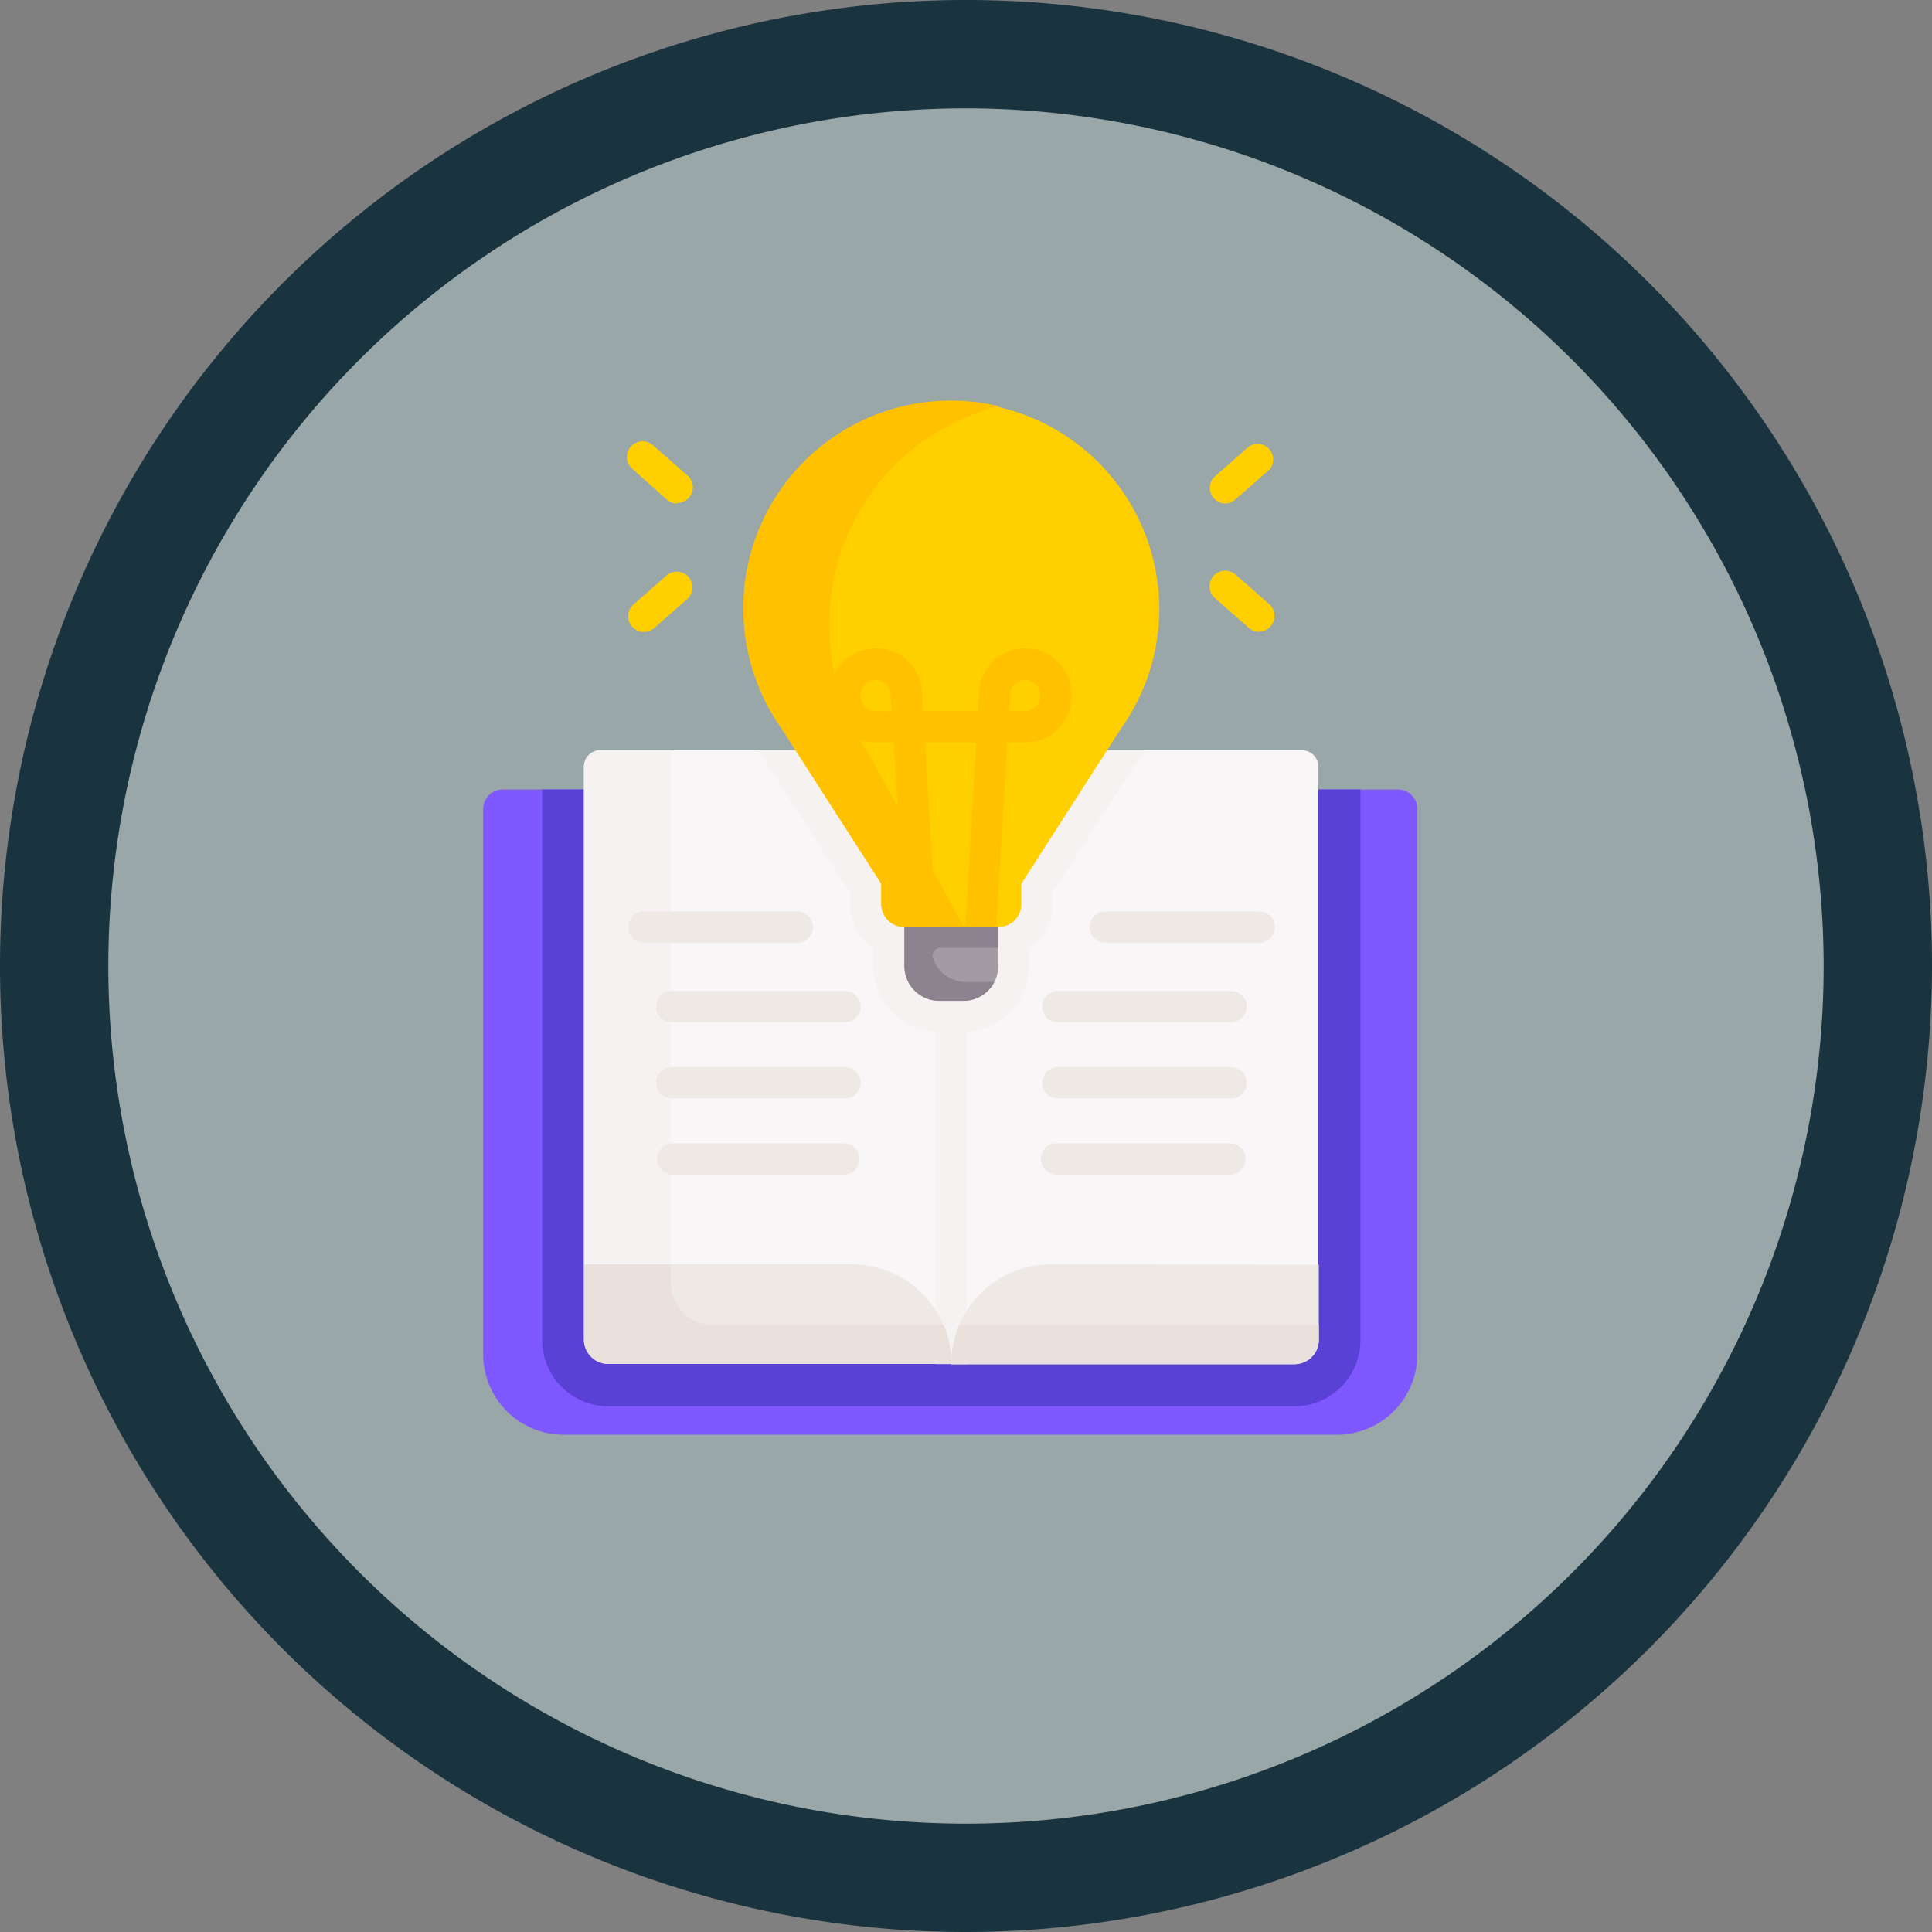
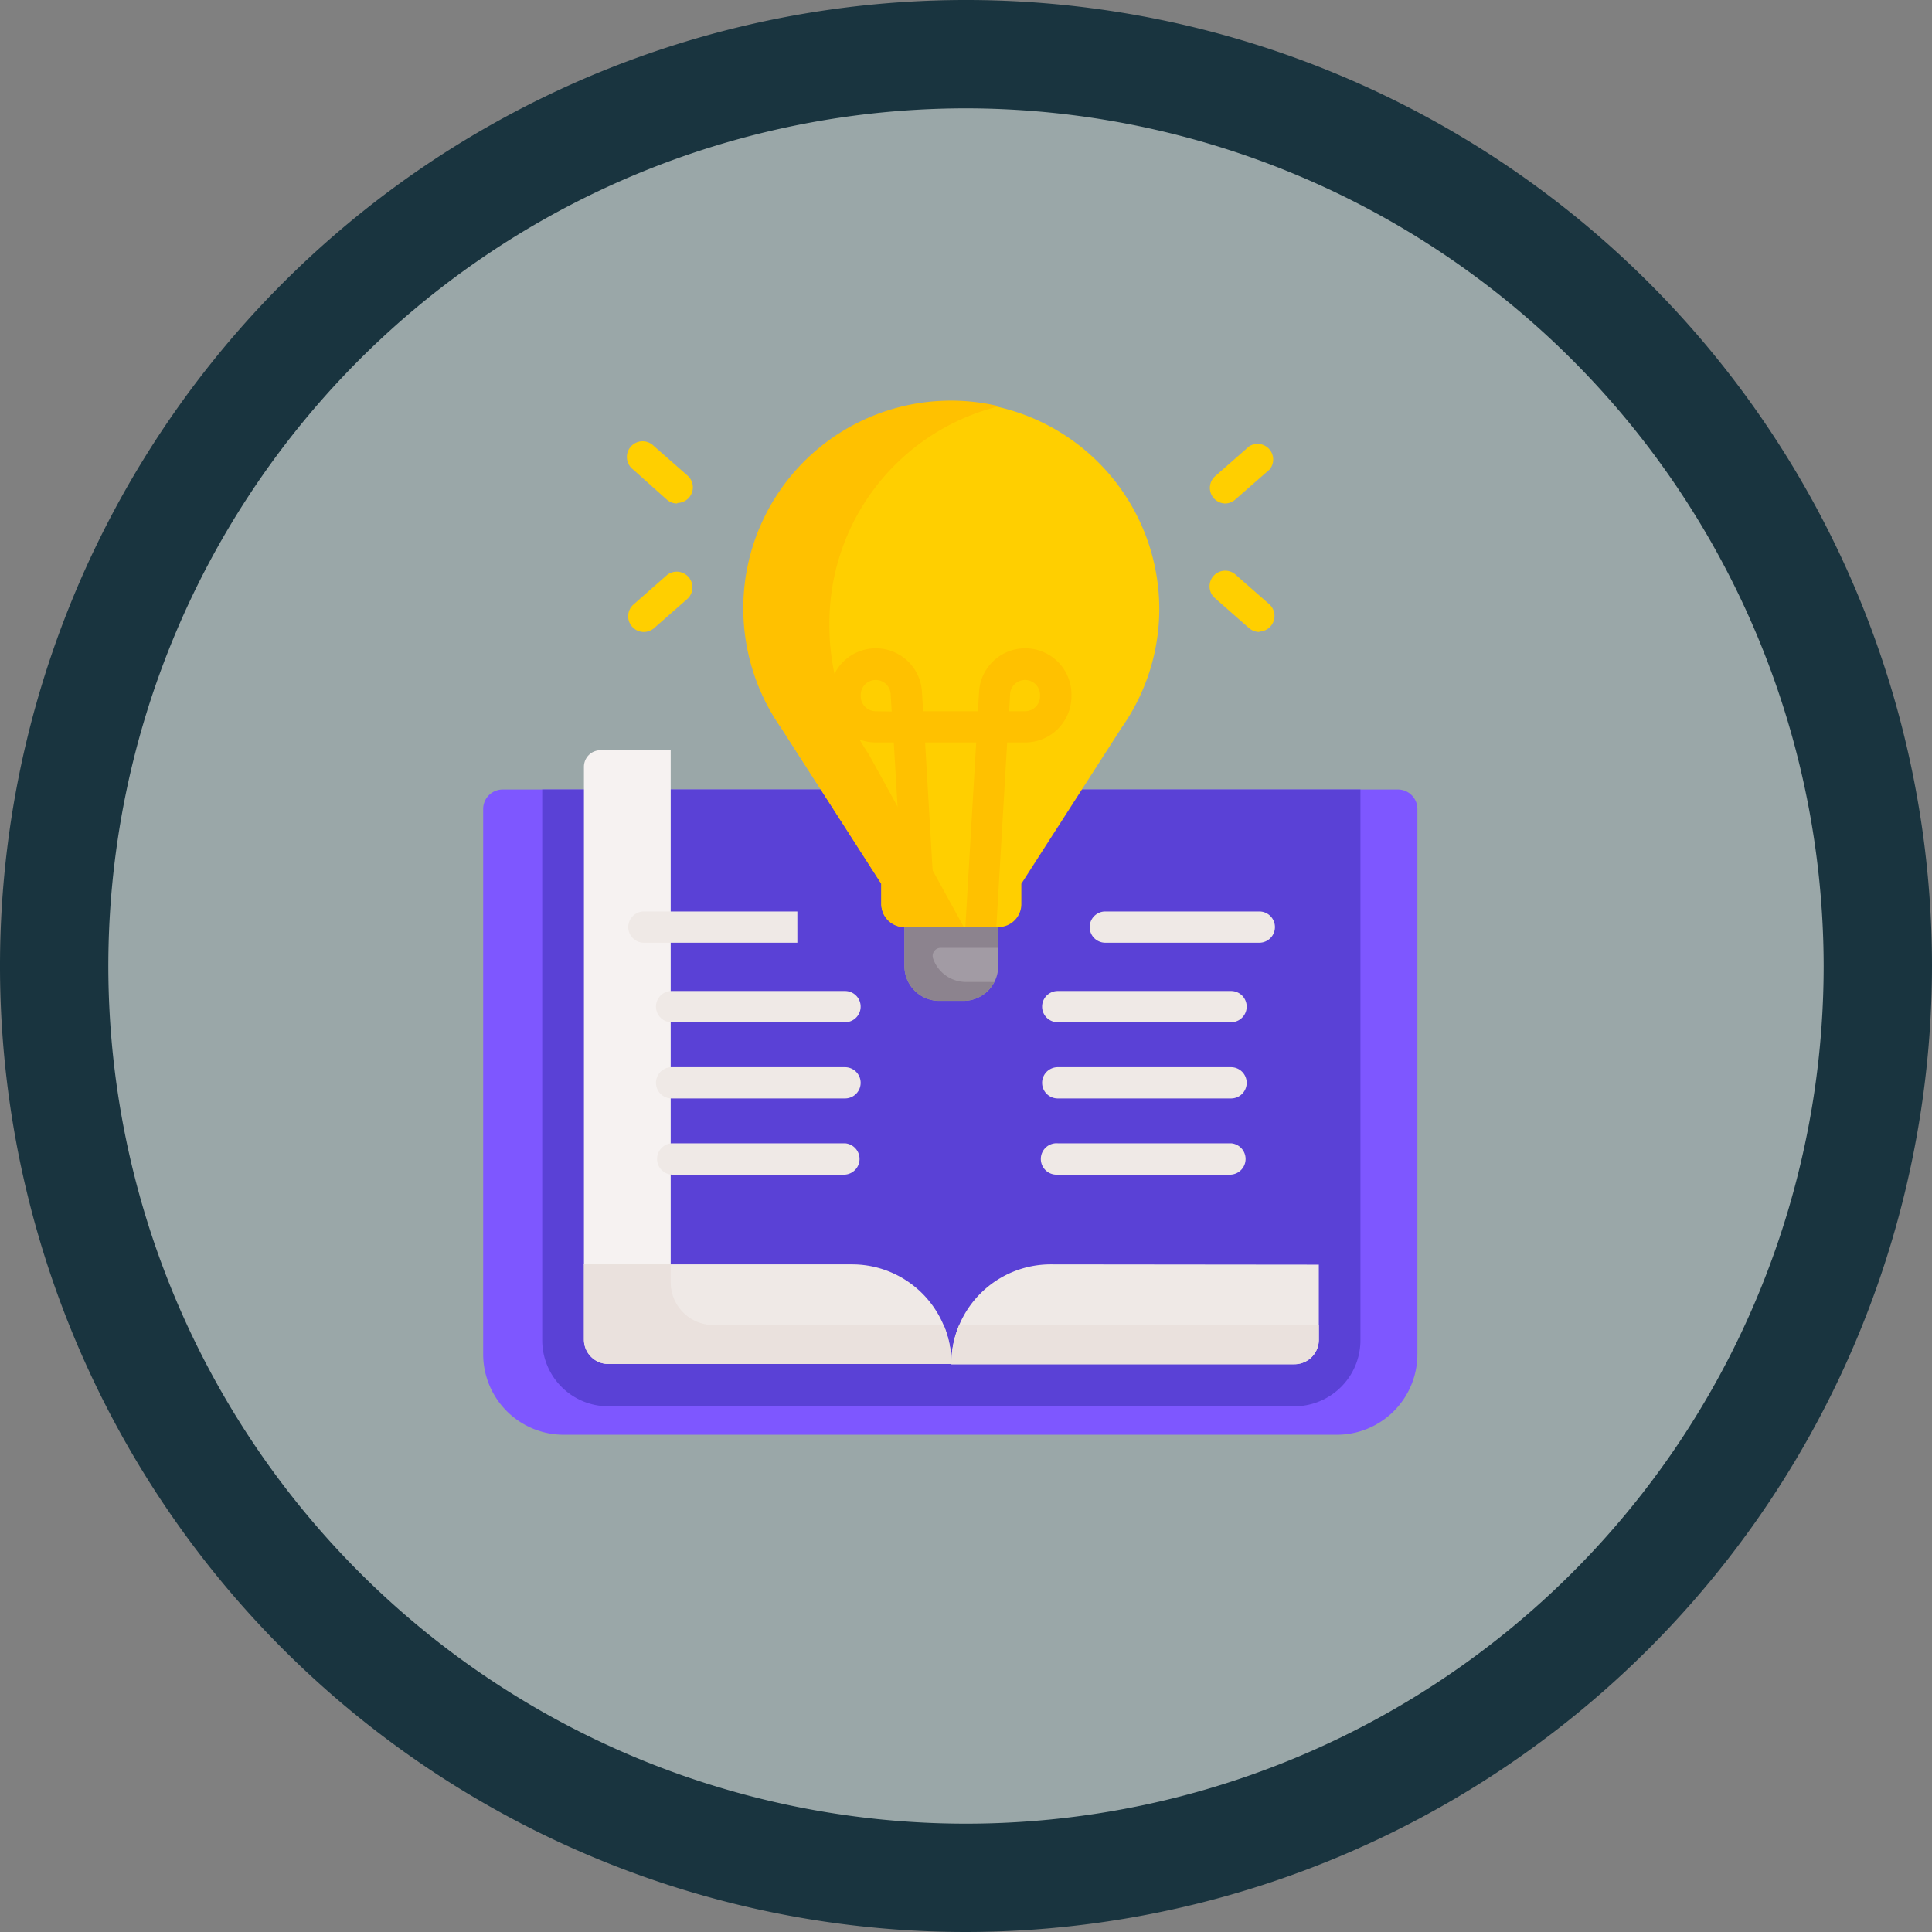
<svg xmlns="http://www.w3.org/2000/svg" viewBox="0 0 214 214">
  <rect x="0" y="0" width="214" height="214" fill="#808080" stroke="none" />
  <defs>
    <style>.cls-1{fill:#cff6f9;opacity:0.34;}.cls-2{fill:#19343f;}.cls-3{fill:#7e57ff;}.cls-4{fill:#5a41d6;}.cls-5{fill:#f8f6f6;}.cls-6{fill:#f6f2f1;}.cls-7{fill:#efe9e6;}.cls-8{fill:#a29ba4;}.cls-9{fill:#8c838e;}.cls-10{fill:#ffcf00;}.cls-11{fill:#ffc100;}.cls-12{fill:#eae1dd;}</style>
  </defs>
  <g id="Capa_2" data-name="Capa 2">
    <g id="Capa_1-2" data-name="Capa 1">
      <circle class="cls-1" cx="107" cy="107" r="101" />
      <path class="cls-2" d="M107,214A107,107,0,1,1,214,107,107.12,107.12,0,0,1,107,214Zm0-202a95,95,0,1,0,95,95A95.11,95.11,0,0,0,107,12Z" />
      <path class="cls-3" d="M154.84,87.45A2.16,2.16,0,0,1,157,89.61V150a8.92,8.92,0,0,1-8.92,8.92H62.44A8.92,8.92,0,0,1,53.52,150V89.61a2.16,2.16,0,0,1,2.16-2.16Z" />
      <path class="cls-4" d="M60.06,87.45v61a7.32,7.32,0,0,0,7.32,7.32h76a7.32,7.32,0,0,0,7.31-7.32v-61Z" />
-       <path class="cls-5" d="M144.24,83.1H66.51a1.83,1.83,0,0,0-1.83,1.83v55.15l25,9.15,15.65,1.8,37.5-6.77,3.2-4.18V84.93a1.83,1.83,0,0,0-1.84-1.83Z" />
-       <path class="cls-6" d="M103.65,83.1h3.46v68h-3.46Z" />
-       <path class="cls-6" d="M84,83.1,94.16,98.91v1.22a6,6,0,0,0,2.56,4.92V107A7.32,7.32,0,0,0,104,114.3h2.68A7.33,7.33,0,0,0,114,107v-1.93a6,6,0,0,0,2.56-4.92V98.91L126.75,83.1Z" />
      <path class="cls-6" d="M74.29,142V83.1H66.51a1.83,1.83,0,0,0-1.83,1.83v55.15l9.93,3.63A4.69,4.69,0,0,1,74.29,142Z" />
      <path class="cls-7" d="M105.38,151v.08h-38a2.7,2.7,0,0,1-2.7-2.7v-8.33H94.43A11,11,0,0,1,105.38,151Z" />
      <path class="cls-7" d="M146.08,140.08v8.33a2.7,2.7,0,0,1-2.7,2.7h-38V151a11,11,0,0,1,11-10.95Z" />
      <path class="cls-8" d="M110.57,99.92H100.18V107a3.86,3.86,0,0,0,3.86,3.86h2.68a3.85,3.85,0,0,0,3.85-3.86Z" />
      <path class="cls-9" d="M110.57,99.92H100.18V107a3.86,3.86,0,0,0,3.86,3.86h2.68a3.85,3.85,0,0,0,3.42-2.09,3.4,3.4,0,0,1-.45,0H107a3.86,3.86,0,0,1-3.65-2.61.89.89,0,0,1,.84-1.17h6.37V99.92Z" />
      <path class="cls-10" d="M128.41,67.39A23,23,0,1,0,86.54,80.64L97.62,97.89v2.24a2.56,2.56,0,0,0,2.56,2.56h10.39a2.55,2.55,0,0,0,2.56-2.56V97.89l11.08-17.25A22.87,22.87,0,0,0,128.41,67.39Z" />
      <path class="cls-11" d="M96.25,83.58a25.39,25.39,0,0,1-4.38-14.33A24.74,24.74,0,0,1,110.65,45,23,23,0,0,0,86.54,80.64L97.62,97.89v2.24a2.56,2.56,0,0,0,2.56,2.56h6.58Z" />
      <path class="cls-11" d="M106.89,102.69h3.47l1.2-20.45h2a5.13,5.13,0,0,0,5.12-5.12v-.21a5.12,5.12,0,0,0-10.23-.3l-.13,2.17h-6.07l-.13-2.17a5.12,5.12,0,0,0-10.23.3v.21A5.12,5.12,0,0,0,97,82.24h2l1.21,20.45h3.46s-1.2-20.45-1.2-20.45h5.66s-1.2,20.42-1.2,20.45Zm5-25.88a1.66,1.66,0,0,1,3.31.1v.21a1.66,1.66,0,0,1-1.65,1.66h-1.77ZM97,78.78a1.66,1.66,0,0,1-1.66-1.66v-.21a1.66,1.66,0,0,1,3.31-.1l.12,2Z" />
      <path class="cls-10" d="M135.71,55.77a1.73,1.73,0,0,1-1.14-3l3.78-3.32A1.73,1.73,0,0,1,140.63,52l-3.78,3.31A1.71,1.71,0,0,1,135.71,55.77Z" />
      <path class="cls-10" d="M139.49,70a1.76,1.76,0,0,1-1.14-.43l-3.78-3.32a1.73,1.73,0,0,1,2.28-2.61l3.78,3.32a1.74,1.74,0,0,1-1.14,3Z" />
      <path class="cls-10" d="M75,55.77a1.73,1.73,0,0,1-1.14-.43L70.12,52a1.74,1.74,0,1,1,2.29-2.61l3.78,3.32a1.73,1.73,0,0,1-1.15,3Z" />
      <path class="cls-10" d="M71.27,70a1.74,1.74,0,0,1-1.15-3l3.78-3.32a1.74,1.74,0,0,1,2.29,2.61l-3.78,3.32A1.78,1.78,0,0,1,71.27,70Z" />
-       <path class="cls-7" d="M88.32,104.42h-17a1.73,1.73,0,1,1,0-3.46h17a1.73,1.73,0,1,1,0,3.46Z" />
+       <path class="cls-7" d="M88.32,104.42h-17a1.73,1.73,0,1,1,0-3.46h17Z" />
      <path class="cls-7" d="M93.6,113.23H74.39a1.73,1.73,0,0,1,0-3.46H93.6a1.73,1.73,0,0,1,0,3.46Z" />
      <path class="cls-7" d="M93.6,121.67H74.39a1.73,1.73,0,0,1,0-3.46H93.6a1.73,1.73,0,0,1,0,3.46Z" />
      <path class="cls-7" d="M93.6,130.11H74.39a1.74,1.74,0,0,1,0-3.47H93.6a1.74,1.74,0,0,1,0,3.47Z" />
      <path class="cls-7" d="M139.49,104.42H122.43a1.73,1.73,0,0,1,0-3.46h17.06a1.73,1.73,0,0,1,0,3.46Z" />
      <path class="cls-7" d="M136.36,113.23h-19.2a1.73,1.73,0,1,1,0-3.46h19.2a1.73,1.73,0,0,1,0,3.46Z" />
      <path class="cls-7" d="M136.36,121.67h-19.2a1.73,1.73,0,1,1,0-3.46h19.2a1.73,1.73,0,0,1,0,3.46Z" />
      <path class="cls-7" d="M136.36,130.11h-19.2a1.74,1.74,0,1,1,0-3.47h19.2a1.74,1.74,0,0,1,0,3.47Z" />
      <path class="cls-12" d="M106.24,146.77a11,11,0,0,0-.86,4.26v.08h38a2.7,2.7,0,0,0,2.7-2.7v-1.64Z" />
      <path class="cls-12" d="M79,146.77A4.74,4.74,0,0,1,74.29,142v-1.95H64.68v8.33a2.7,2.7,0,0,0,2.7,2.7h38V151a11,11,0,0,0-.86-4.26Z" />
    </g>
  </g>
</svg>